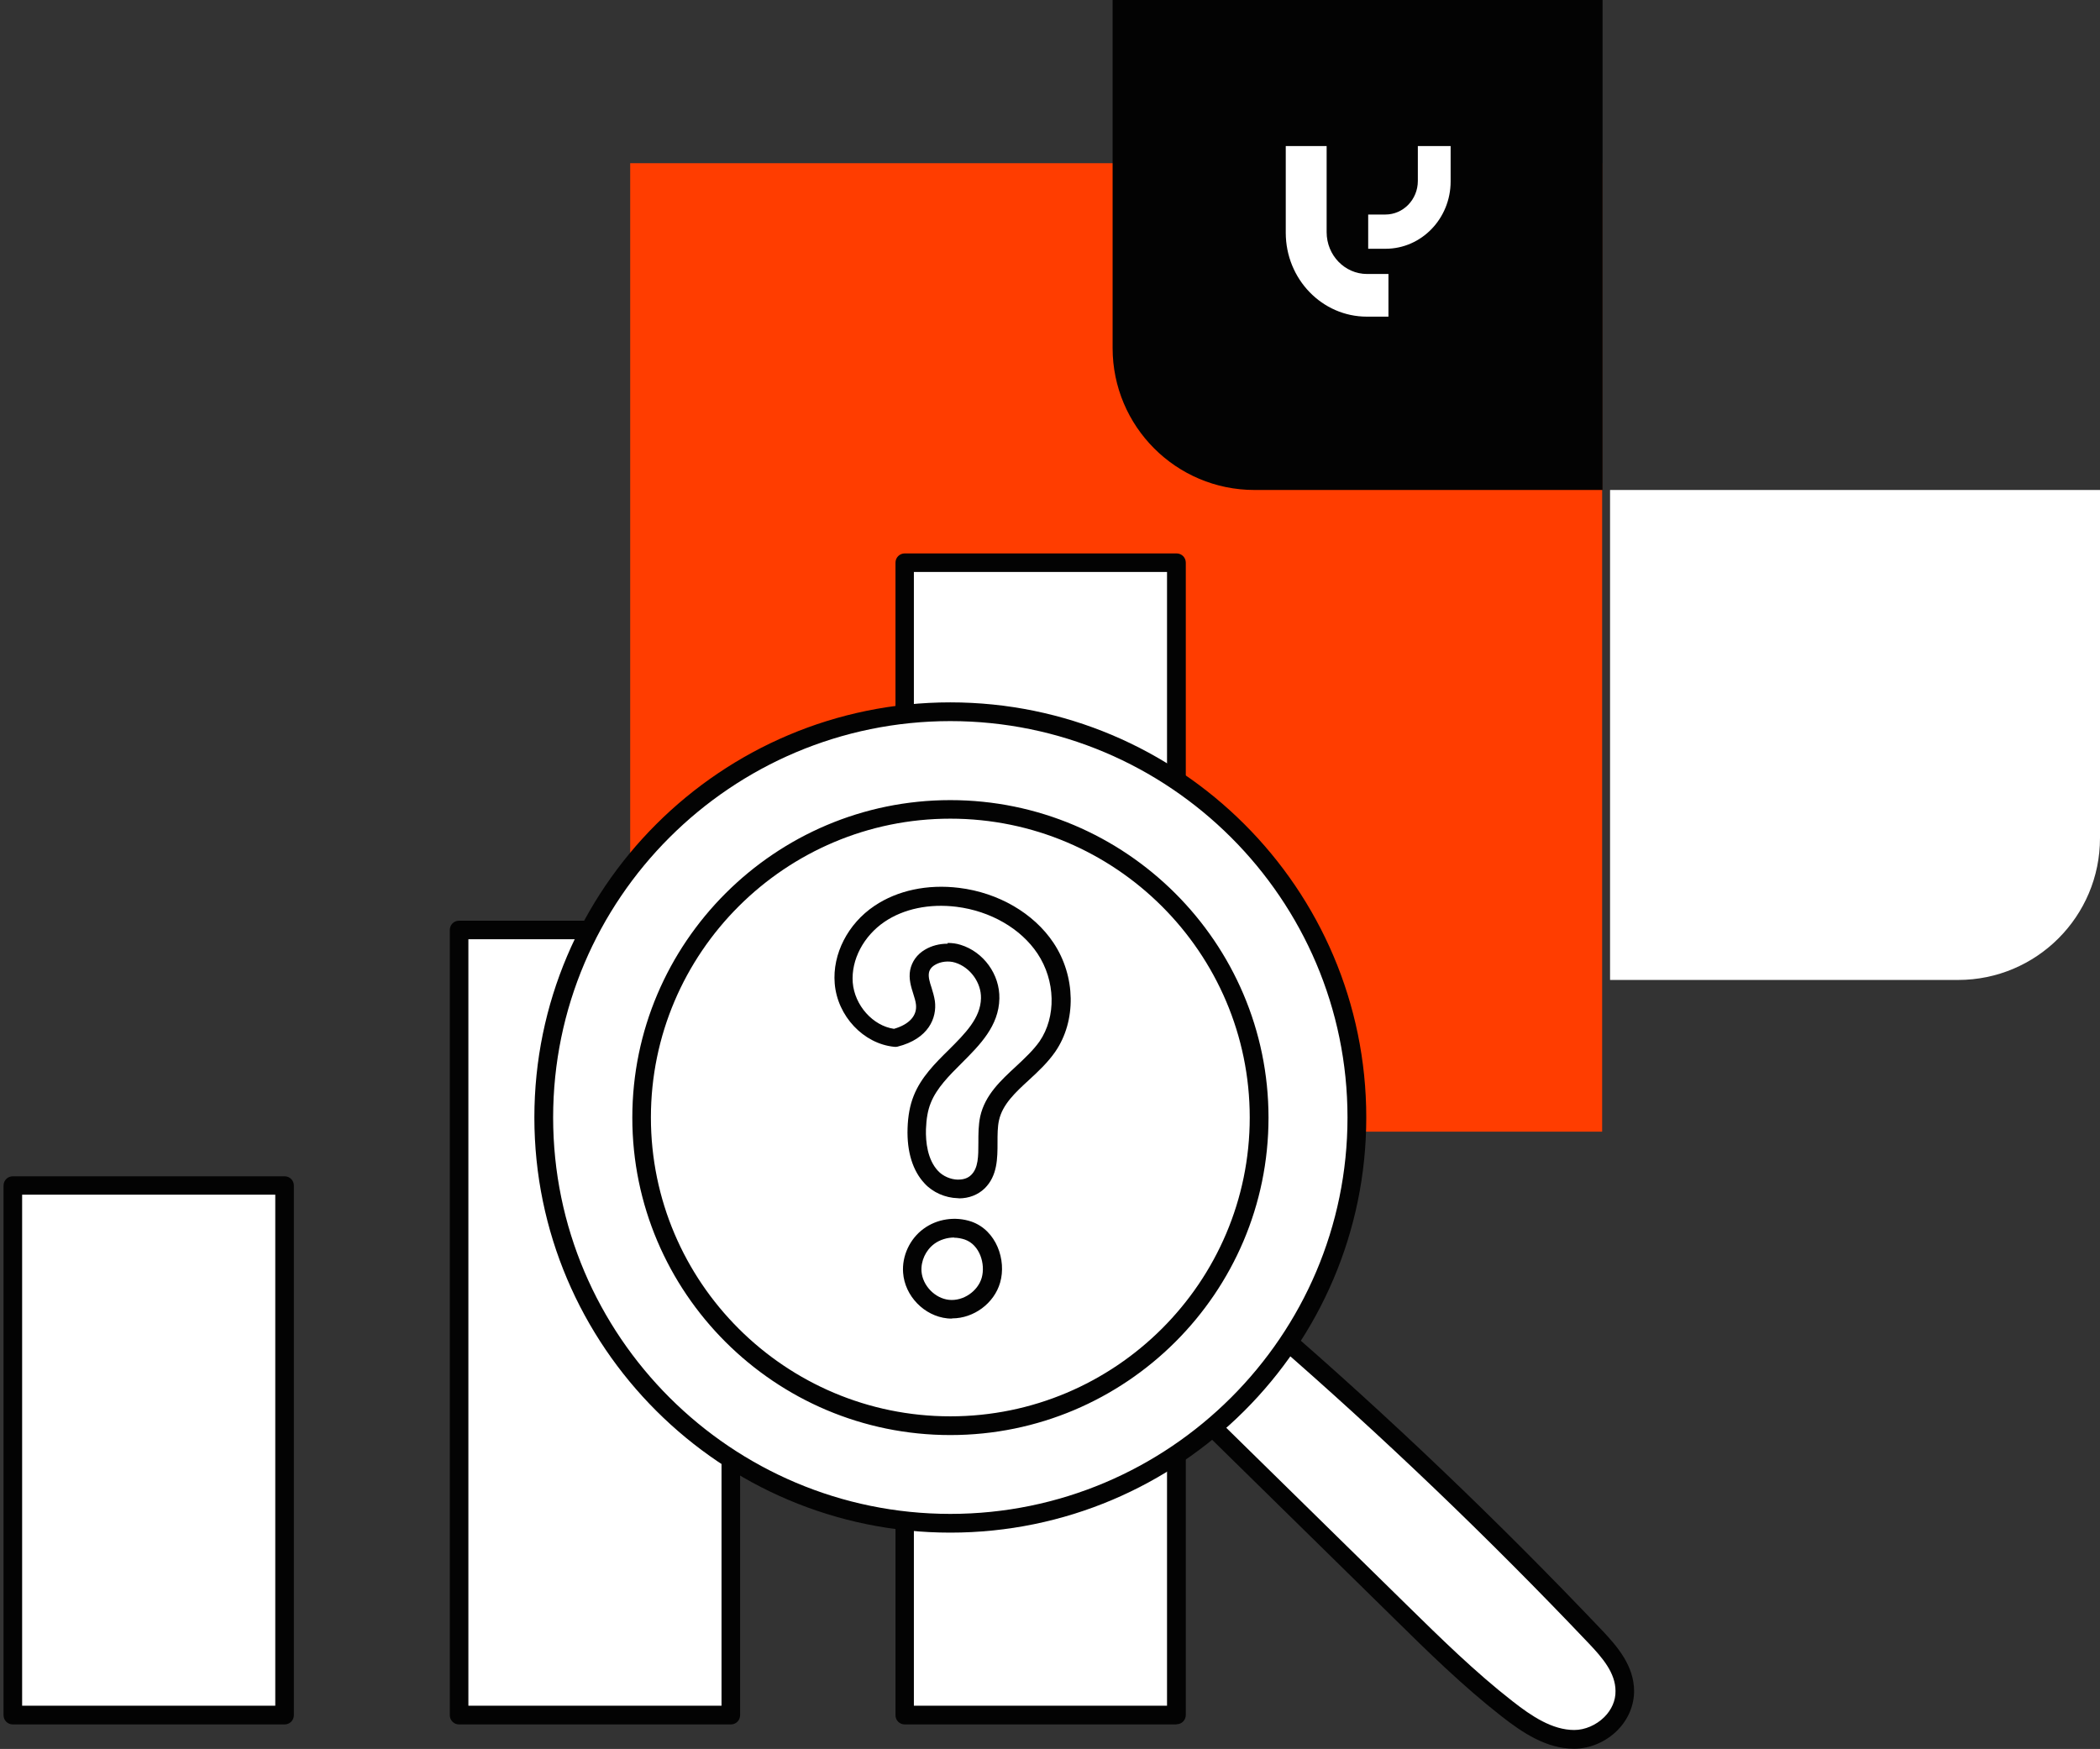
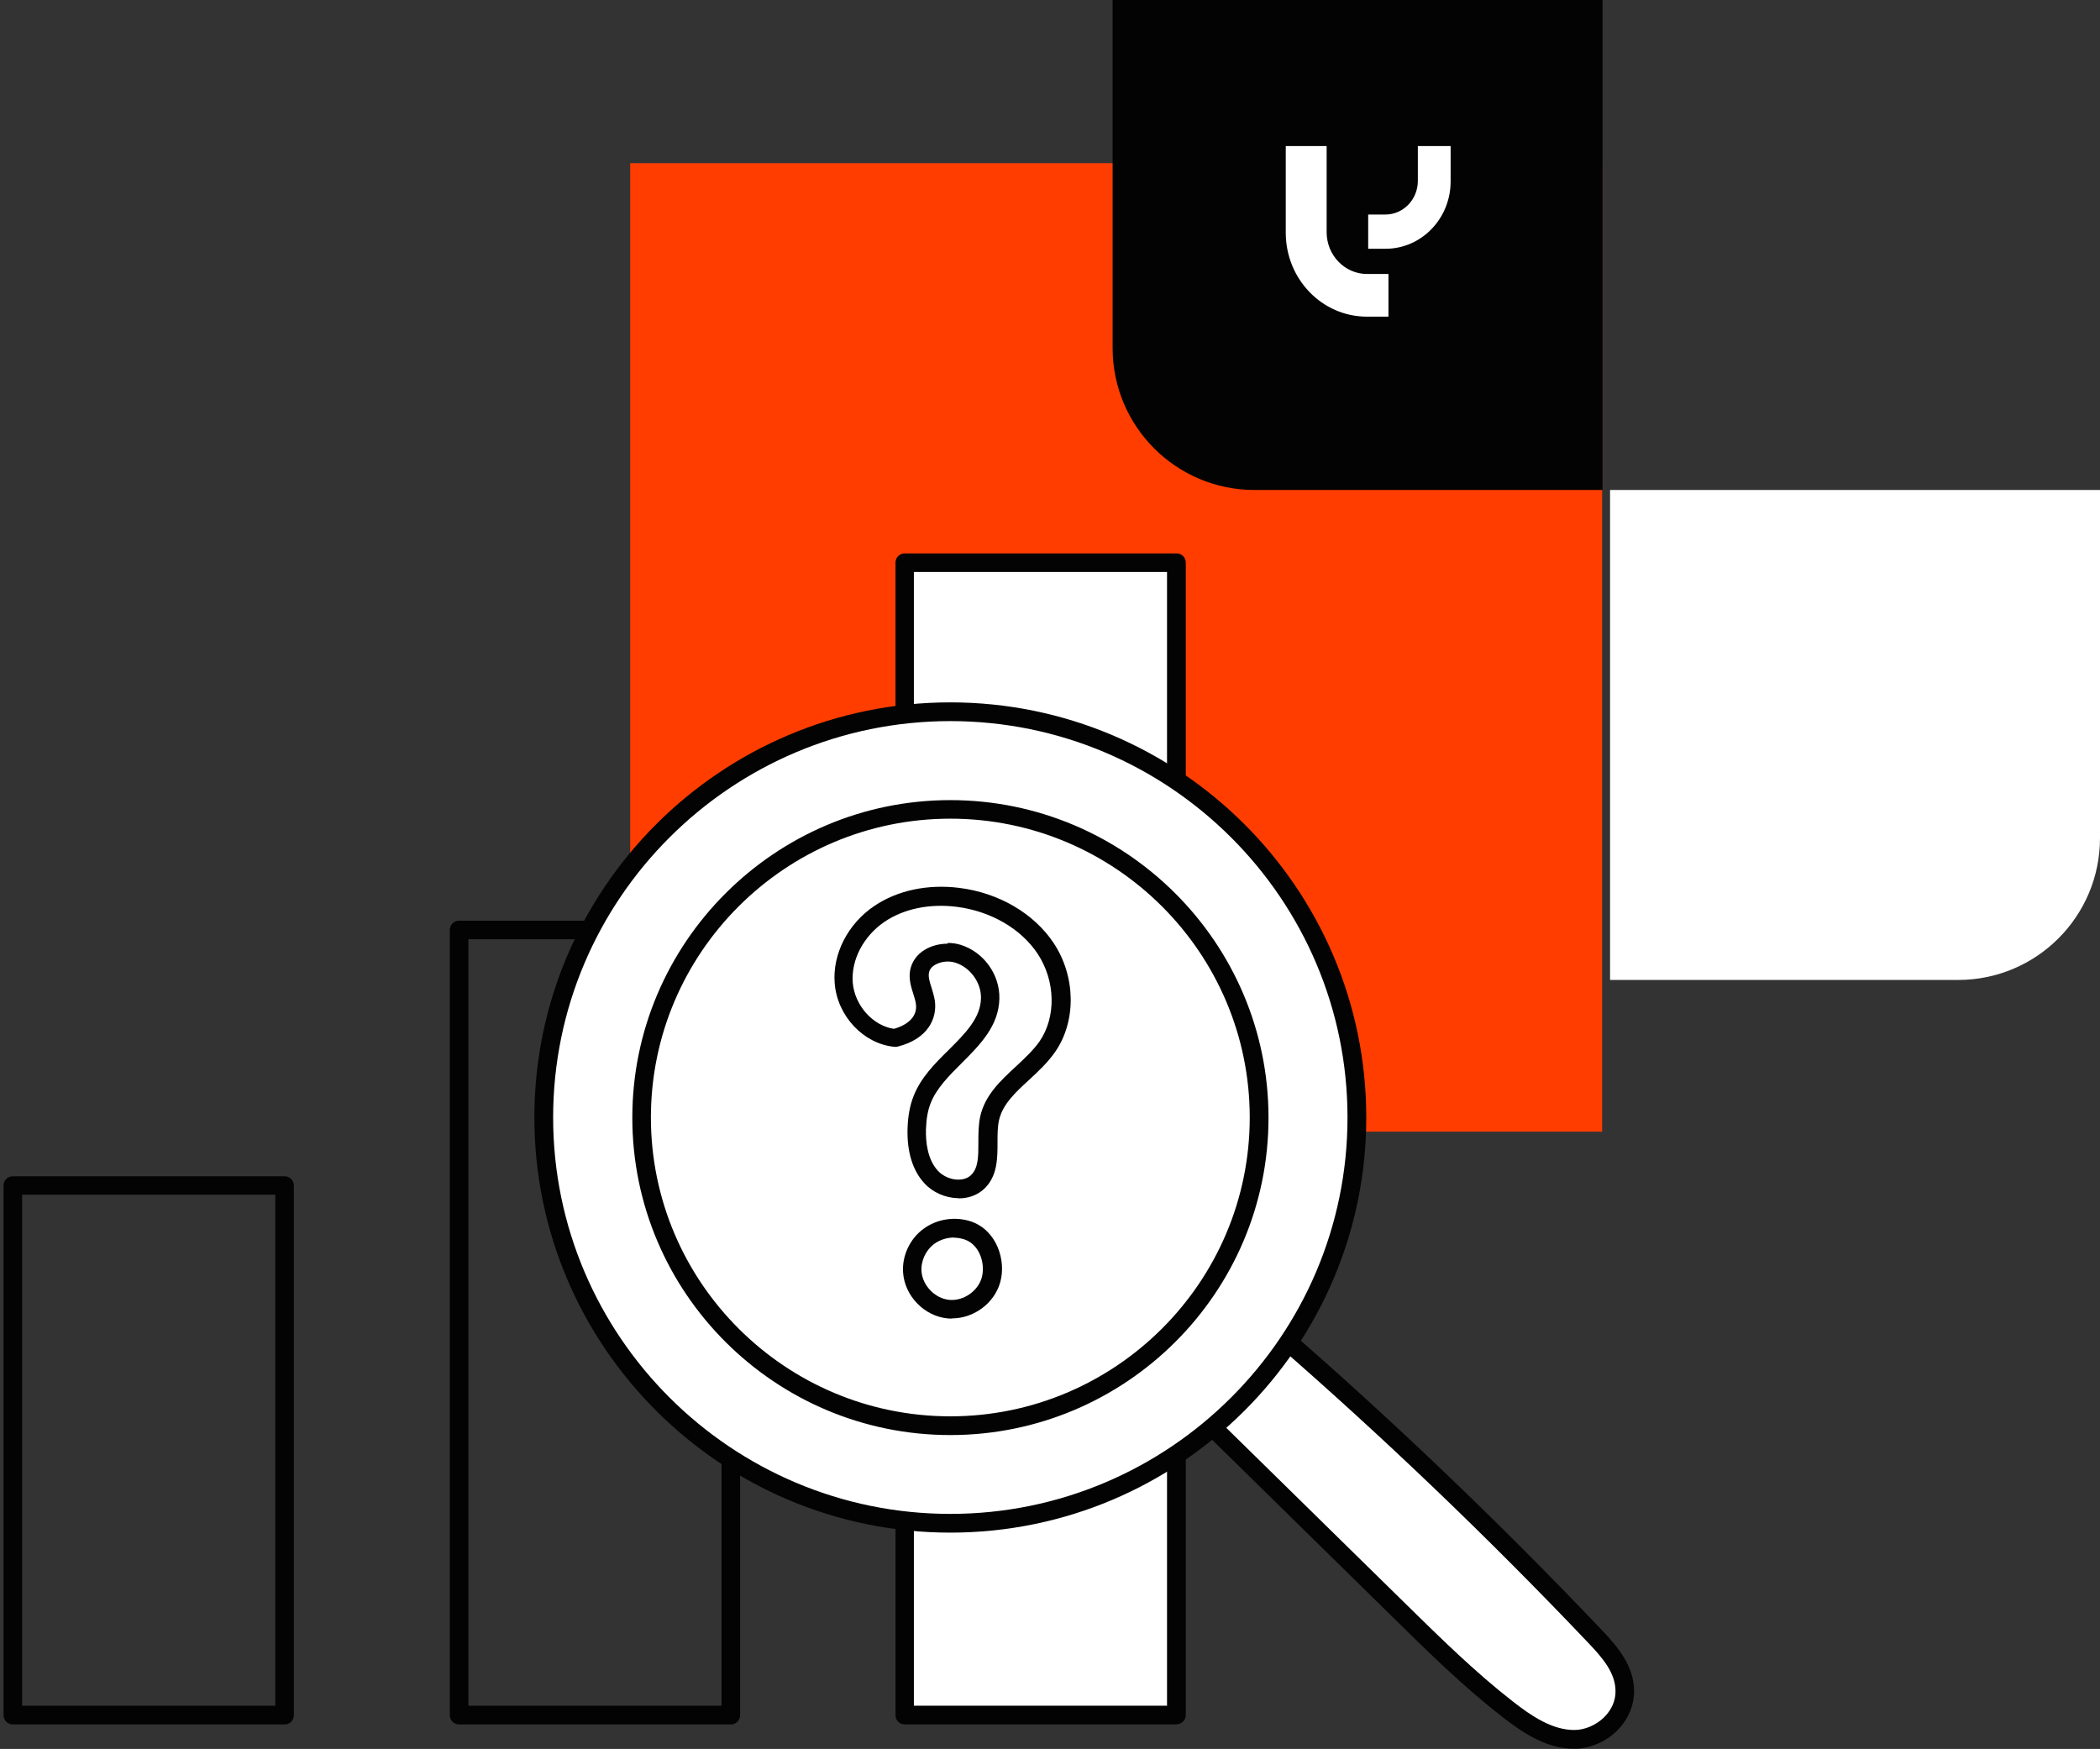
<svg xmlns="http://www.w3.org/2000/svg" width="592" height="493" viewBox="0 0 592 493" fill="none">
  <rect x="0" y="0" width="592" height="493" fill="#333333" stroke="none" />
  <path d="M177.652 46H451.652V319H233.652C202.724 319 177.652 293.928 177.652 263V46Z" fill="#FF3D00" />
  <path d="M453.883 138.117H592V236.235C592 258.326 574.092 276.235 552 276.235H453.883V138.117Z" fill="white" />
  <path d="M451.77 0L451.77 138.117L353.652 138.117C331.561 138.117 313.652 120.209 313.652 98.117L313.652 -6.0373e-06L451.77 0Z" fill="#030303" />
  <path d="M362.461 41.169H373.985V65.443C373.985 71.958 379.091 77.233 385.382 77.233H391.412V89.259H385.33C372.7 89.259 362.461 78.665 362.461 65.599V41.169Z" fill="white" />
  <path d="M408.946 41.169H399.695V51.005C399.695 56.232 395.596 60.474 390.543 60.474H385.699V70.123H390.584C400.724 70.123 408.94 61.617 408.94 51.131V41.169H408.946Z" fill="white" />
  <path d="M331.609 158.614H255.008V483.425H331.609V158.614Z" fill="white" />
  <path d="M331.662 486.092H255.061C253.594 486.092 252.441 484.941 252.441 483.477V158.614C252.441 157.15 253.594 156 255.061 156H331.662C333.129 156 334.282 157.15 334.282 158.614V483.425C334.282 484.889 333.129 486.039 331.662 486.039V486.092ZM257.628 480.81H328.99V161.229H257.628V480.81Z" fill="#030303" />
-   <path d="M206.023 262.144H129.422V483.477H206.023V262.144Z" fill="white" />
  <path d="M206.021 486.092H129.421C127.953 486.092 126.801 484.941 126.801 483.477V262.144C126.801 260.68 127.953 259.529 129.421 259.529H206.021C207.488 259.529 208.641 260.68 208.641 262.144V483.477C208.641 484.941 207.488 486.092 206.021 486.092ZM132.04 480.81H203.402V264.758H132.04V480.81Z" fill="#030303" />
  <path d="M339.574 400.183C357.965 418.222 376.303 436.261 394.693 454.301C404.386 463.817 414.132 473.386 424.715 481.647C430.426 486.092 436.766 490.327 443.682 490.327C450.598 490.327 457.986 484.471 457.933 476.68C457.933 470.562 453.69 465.647 449.708 461.516C420.471 430.719 389.873 401.543 358.122 374.039C352.306 382.562 346.49 391.085 339.574 400.183Z" fill="white" />
  <path d="M443.736 492.941C435.982 492.941 429.275 488.497 423.145 483.686C412.457 475.32 402.502 465.595 392.914 456.131L337.794 402.013C336.851 401.072 336.747 399.608 337.533 398.562C344.449 389.464 350.317 380.837 356.028 372.523C356.447 371.895 357.128 371.477 357.862 371.373C358.595 371.268 359.381 371.477 359.905 372C391.604 399.399 422.464 428.889 451.7 459.634C455.997 464.183 460.607 469.569 460.66 476.627C460.66 480.706 459.035 484.627 455.997 487.712C452.748 491.007 448.19 492.941 443.789 492.941H443.736ZM343.086 399.922L396.581 452.418C406.065 461.726 415.915 471.399 426.394 479.556C431.79 483.791 437.606 487.66 443.789 487.66C446.775 487.66 449.971 486.301 452.277 484C454.32 481.961 455.473 479.346 455.42 476.68C455.42 471.556 451.7 467.268 447.928 463.294C419.53 433.386 389.508 404.68 358.752 377.961C353.932 385.02 348.902 392.288 343.191 399.922H343.086Z" fill="#030303" />
  <path d="M267.899 200.654C204.607 200.654 153.312 251.843 153.312 315.007C153.312 378.17 204.607 429.359 267.899 429.359C331.192 429.359 382.486 378.17 382.486 315.007C382.486 251.843 331.192 200.654 267.899 200.654ZM267.899 401.909C219.854 401.909 180.872 363.007 180.872 315.059C180.872 267.111 219.854 228.209 267.899 228.209C315.945 228.209 354.927 267.111 354.927 315.059C354.927 363.007 315.945 401.909 267.899 401.909ZM267.899 401.909C219.854 401.909 180.872 363.007 180.872 315.059C180.872 267.111 219.854 228.209 267.899 228.209C315.945 228.209 354.927 267.111 354.927 315.059C354.927 363.007 315.945 401.909 267.899 401.909Z" fill="white" />
  <path d="M267.9 432.026C203.245 432.026 150.641 379.529 150.641 315.007C150.641 250.484 203.245 197.987 267.9 197.987C332.555 197.987 385.159 250.484 385.159 315.007C385.159 379.529 332.555 432.026 267.9 432.026ZM267.9 203.268C206.179 203.268 155.932 253.412 155.932 315.007C155.932 376.601 206.179 426.745 267.9 426.745C329.62 426.745 379.867 376.601 379.867 315.007C379.867 253.412 329.62 203.268 267.9 203.268ZM267.9 404.523C218.439 404.523 178.253 364.366 178.253 315.059C178.253 265.752 218.492 225.542 267.9 225.542C317.308 225.542 357.599 265.699 357.599 315.059C357.599 364.418 317.36 404.523 267.9 404.523ZM183.492 315.007C183.492 361.438 221.373 399.242 267.9 399.242C314.426 399.242 352.307 361.438 352.307 315.007C352.307 268.575 314.426 230.771 267.9 230.771C221.373 230.771 183.492 268.575 183.492 315.007Z" fill="#030303" />
  <path d="M252.283 292.523C244.633 291.791 238.451 284.68 237.822 277.046C237.193 269.412 241.542 261.83 247.934 257.542C254.274 253.255 262.395 251.948 269.992 252.889C279.738 254.092 289.273 259.059 294.723 267.216C300.172 275.373 300.853 286.876 295.299 294.98C290.321 302.196 280.943 306.693 279.004 315.216C277.642 321.281 280.157 328.758 275.703 333.046C272.193 336.444 265.958 335.346 262.605 331.791C259.251 328.235 258.361 323.007 258.465 318.144C258.57 315.32 258.937 312.444 259.985 309.83C264.281 299.007 278.899 293.046 279.109 281.386C279.214 275.843 275.284 270.458 269.992 268.784C265.748 267.477 260.037 269.307 259.251 273.699C258.675 276.68 260.509 279.503 260.876 282.484C261.4 286.51 259.094 290.745 252.283 292.471V292.523Z" fill="white" />
  <path d="M270.255 337.752C270.255 337.752 270.045 337.752 269.94 337.752C266.482 337.647 262.972 336.131 260.666 333.621C257.313 330.065 255.636 324.68 255.846 318.092C255.951 314.536 256.527 311.503 257.575 308.889C259.618 303.712 263.6 299.739 267.478 295.922C272.088 291.32 276.437 286.98 276.542 281.386C276.647 276.993 273.503 272.654 269.259 271.346C267.425 270.771 265.172 271.033 263.6 271.974C262.605 272.549 262.029 273.333 261.871 274.222C261.662 275.425 262.081 276.837 262.605 278.405C262.972 279.608 263.338 280.81 263.548 282.17C264.177 286.928 261.767 292.837 253.017 295.033C252.702 295.085 252.44 295.137 252.126 295.085C243.429 294.248 236.041 286.405 235.307 277.203C234.626 268.941 239.027 260.366 246.52 255.346C252.964 251.007 261.452 249.176 270.359 250.275C281.467 251.634 291.422 257.438 296.976 265.752C303.263 275.163 303.473 287.765 297.5 296.444C295.404 299.477 292.732 301.987 290.112 304.392C286.235 307.948 282.62 311.294 281.624 315.791C281.205 317.673 281.205 319.817 281.205 322.065C281.205 326.458 281.205 331.425 277.59 334.98C275.704 336.81 273.136 337.804 270.307 337.804L270.255 337.752ZM267.163 265.804C268.421 265.804 269.626 265.961 270.778 266.327C277.275 268.314 281.886 274.693 281.729 281.49C281.572 289.176 276.28 294.51 271.145 299.634C267.53 303.242 264.072 306.693 262.395 310.876C261.557 312.915 261.138 315.373 261.033 318.301C260.928 321.909 261.452 326.876 264.439 330.065C265.801 331.529 267.949 332.471 269.993 332.523C271.04 332.523 272.612 332.366 273.765 331.216C275.808 329.229 275.808 325.935 275.808 322.118C275.808 319.66 275.808 317.15 276.332 314.693C277.695 308.627 282.148 304.549 286.392 300.627C288.907 298.275 291.265 296.078 293.046 293.569C297.814 286.614 297.552 276.418 292.47 268.784C287.754 261.726 279.214 256.81 269.626 255.608C261.976 254.667 254.746 256.183 249.349 259.843C243.429 263.869 239.918 270.562 240.39 276.941C240.914 283.425 246.101 289.176 252.021 290.013C256.37 288.758 258.623 286.248 258.204 283.059C258.099 282.17 257.785 281.176 257.47 280.183C256.842 278.196 256.108 275.895 256.58 273.438C257.051 271.085 258.518 268.993 260.771 267.686C262.605 266.588 264.858 266.013 267.111 266.013L267.163 265.804Z" fill="#030303" />
  <path d="M272.928 346.85C269.261 345.595 265.017 346.222 261.873 348.471C258.782 350.771 256.895 354.693 257.21 358.562C257.577 363.791 262.083 368.444 267.322 368.967C272.561 369.49 277.906 365.882 279.373 360.81C280.84 355.739 278.639 348.784 272.928 346.797V346.85Z" fill="white" />
  <path d="M268.369 371.686C267.95 371.686 267.479 371.686 267.06 371.634C260.51 370.954 255.061 365.307 254.59 358.771C254.223 354.065 256.476 349.203 260.353 346.379C264.178 343.556 269.312 342.824 273.818 344.34C280.892 346.797 283.773 355.216 281.94 361.543C280.263 367.399 274.5 371.634 268.422 371.634L268.369 371.686ZM268.998 348.837C267.007 348.837 264.964 349.464 263.392 350.614C260.982 352.392 259.567 355.425 259.777 358.405C260.091 362.379 263.549 365.987 267.531 366.405C271.513 366.824 275.652 364 276.753 360.183C277.853 356.261 276.176 350.876 271.985 349.412C271.042 349.098 269.994 348.889 268.946 348.889L268.998 348.837Z" fill="#030303" />
-   <path d="M80.222 334.144H3.621V483.425H80.222V334.144Z" fill="white" />
  <path d="M80.273 486.092H3.62C2.153 486.092 1 484.941 1 483.477V334.196C1 332.732 2.153 331.582 3.62 331.582H80.221C81.688 331.582 82.84 332.732 82.84 334.196V483.477C82.84 484.941 81.688 486.092 80.221 486.092H80.273ZM6.239 480.81H77.601V336.758H6.239V480.81Z" fill="#030303" />
  <g opacity="0.13">
    <path d="M328.991 425.856C328.991 425.856 328.834 425.961 328.782 426.013C328.625 426.17 328.415 426.275 328.258 426.431C328.52 426.222 328.887 425.961 328.991 425.856Z" fill="#030303" />
  </g>
</svg>